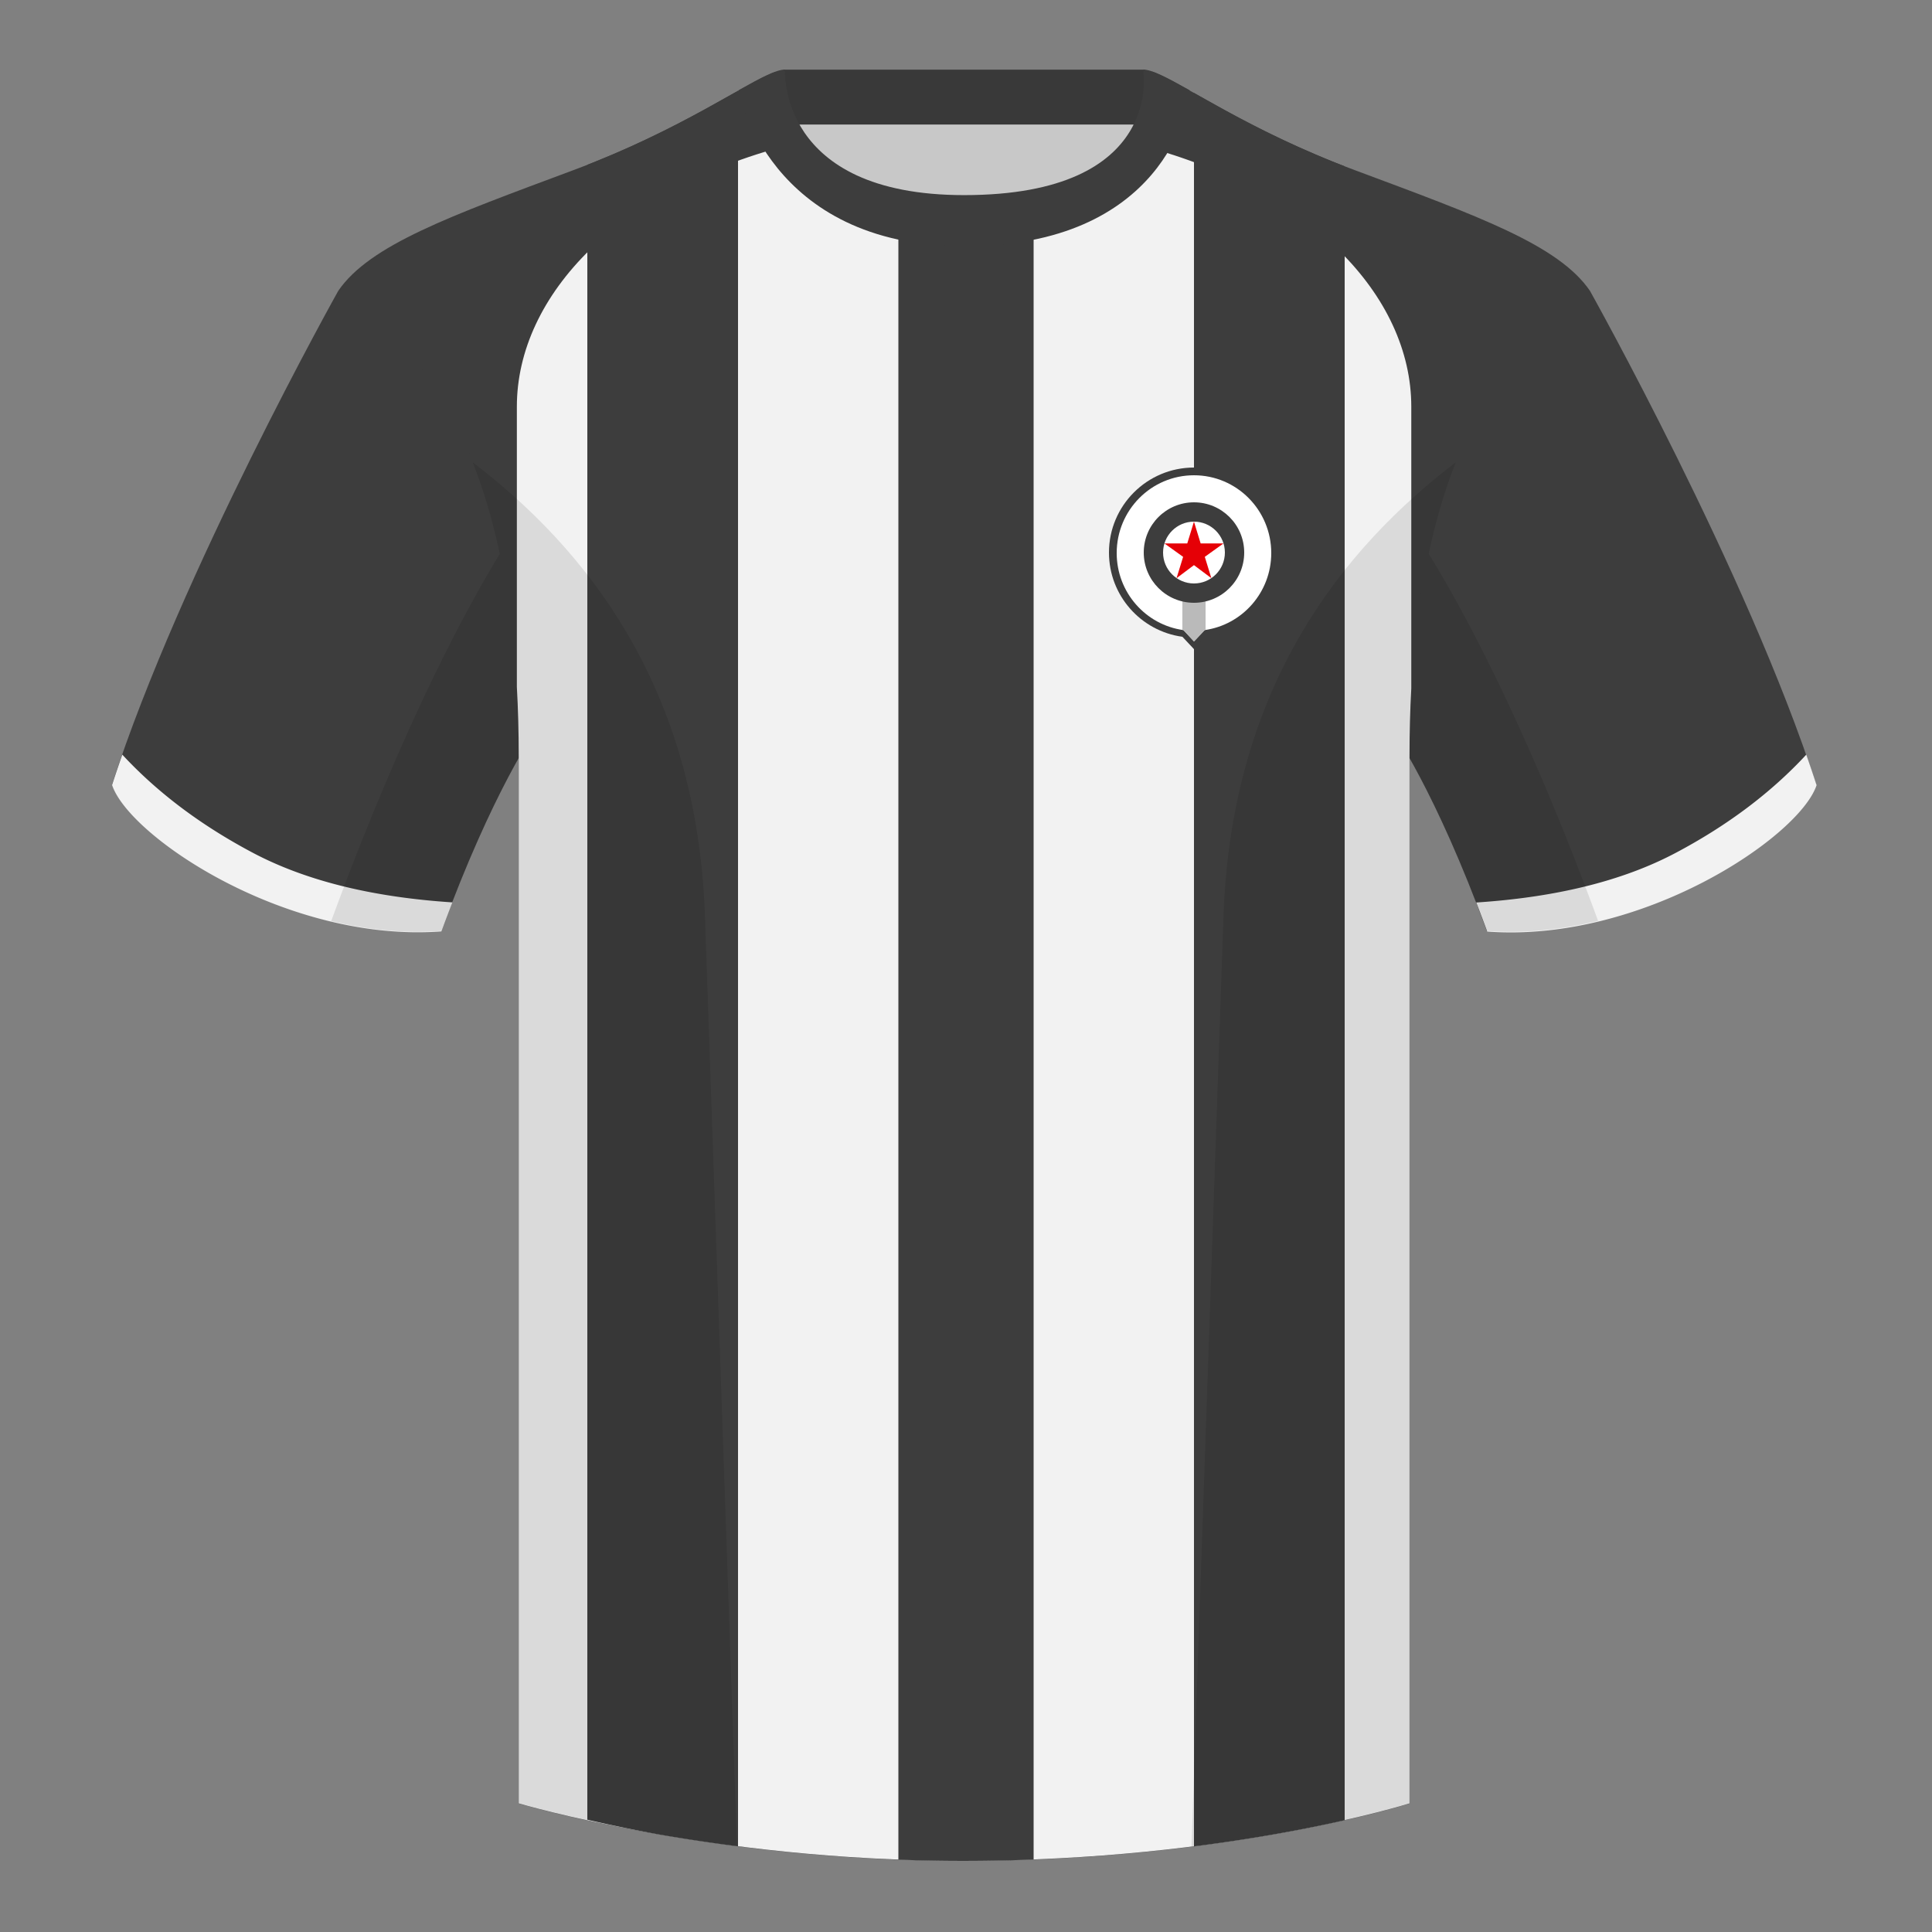
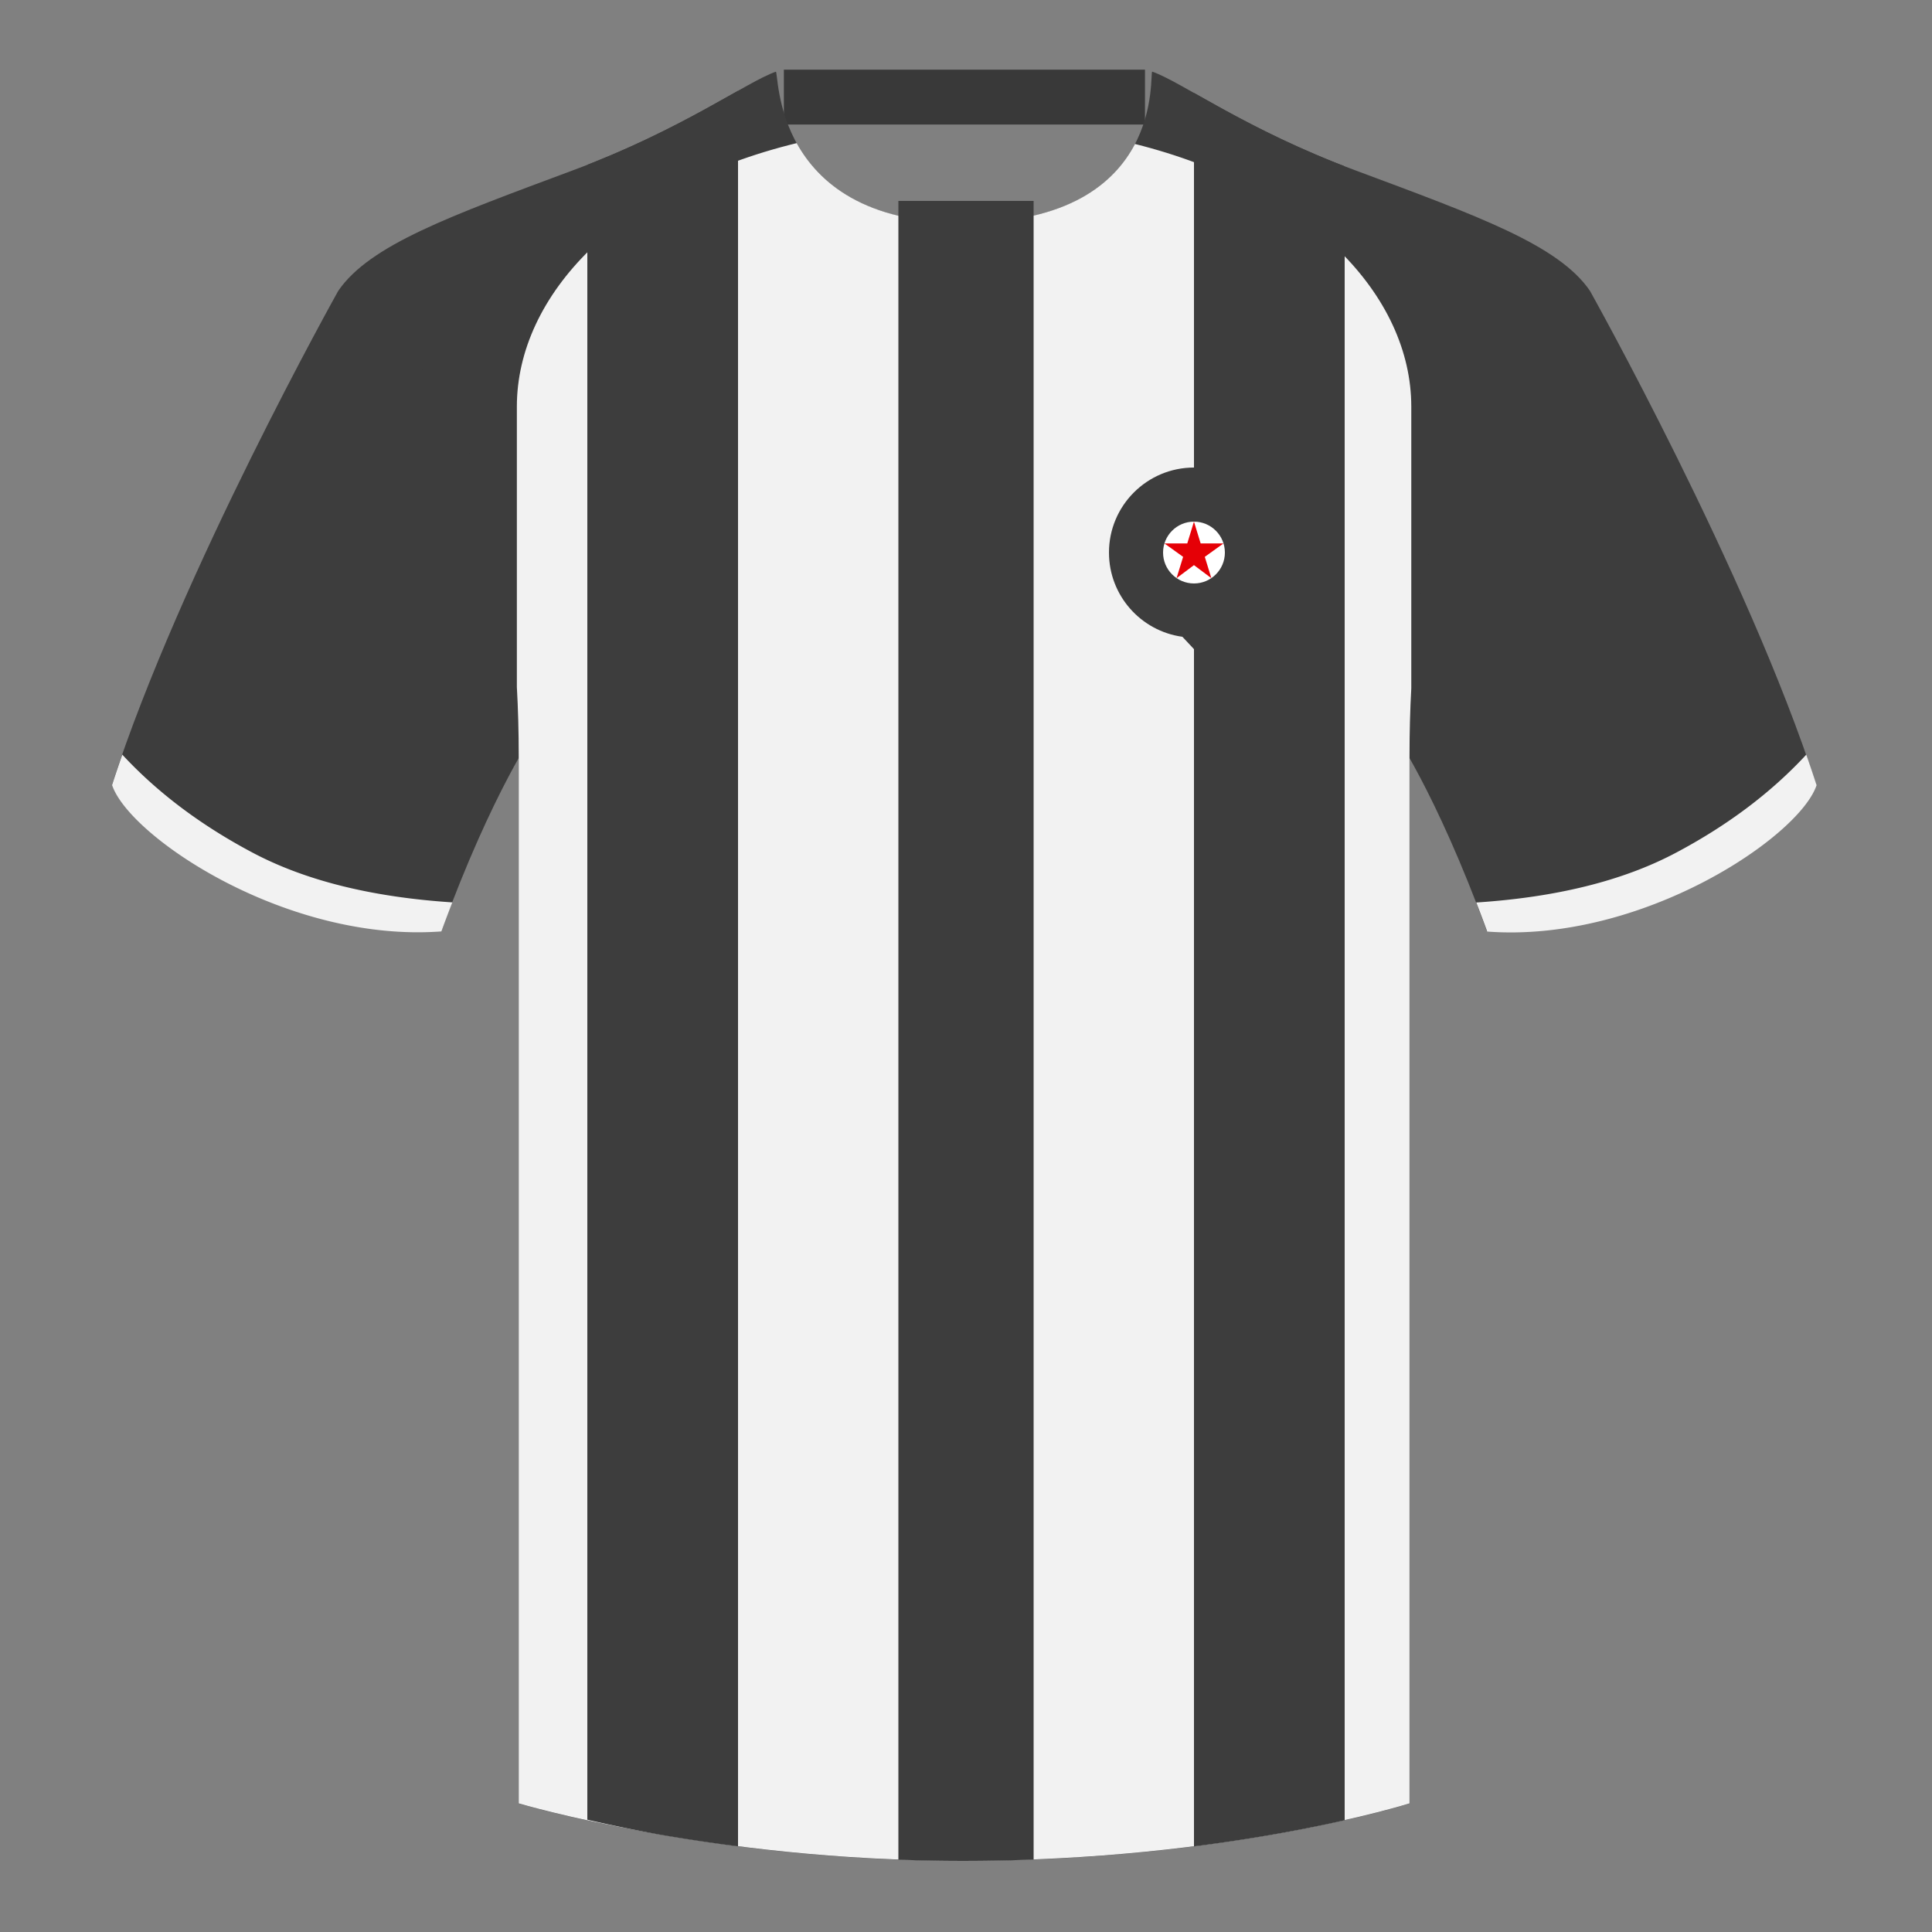
<svg xmlns="http://www.w3.org/2000/svg" height="500" viewBox="0 0 500 500" width="500">
  <rect x="0" y="0" width="500" height="500" fill="#808080" stroke="none" />
  <g fill="none" fill-rule="evenodd">
    <path d="M0 0h500v500H0z" />
-     <path d="M203.003 109.223h93.643V21.928h-93.643z" fill="#c8c8c8" />
    <path d="M202.864 32.228h93.458v-14.2h-93.458z" fill="#393939" />
    <g fill="#3d3d3d">
      <path d="M87.548 75.258S46.785 148.058 29 203.029c4.445 13.376 45.208 40.86 85.232 37.886 13.34-36.4 24.46-52 24.46-52s2.963-95.085-51.144-113.655M411.473 75.258s40.762 72.8 58.547 127.77c-4.445 13.376-45.208 40.86-85.232 37.886-13.34-36.4-24.46-52-24.46-52s-2.963-95.085 51.145-113.655" />
      <path d="M249.511 57.703c-50.082 0-47.798-39.47-48.742-39.14-7.516 2.618-24.133 14.936-52.439 25.495-31.873 11.885-52.626 19.315-60.782 31.2 11.114 8.915 46.694 28.97 46.694 120.345v271.14s49.658 14.855 114.885 14.855c68.929 0 115.648-14.855 115.648-14.855v-271.14c0-91.375 35.58-111.43 46.7-120.345-8.157-11.885-28.91-19.315-60.783-31.2-28.36-10.577-44.982-22.92-52.478-25.511-.927-.318 4.177 39.156-48.703 39.156z" />
    </g>
    <path d="M365.24 178.15c-.302 5.5-.462 11.301-.462 17.422v271.14s-46.719 14.855-115.648 14.855c-65.227 0-114.885-14.855-114.885-14.855v-271.14c0-6.261-.167-12.188-.482-17.799v-72.531c0-28.836 26.598-57.02 72.417-68.202 5.595 10.126 17.495 20.632 43.334 20.632 27.082 0 38.955-10.352 44.22-20.411 45.26 11.335 71.505 39.336 71.505 67.98z" fill="#f2f2f2" />
    <path d="M170.746 474.792A413.863 413.863 0 0 1 152 470.933V42.654c17.57-6.885 30.34-14.292 39-19.157V477.83a470.626 470.626 0 0 1-20.254-3.038zm96.754 6.454c-5.925.227-12.056.351-18.373.351-5.667 0-11.217-.112-16.627-.316V52h35zM348 43.035v428.042c-9.506 2.143-22.76 4.705-39 6.764V24.047c8.798 4.956 21.579 12.25 39 18.988z" fill="#3d3d3d" />
    <path d="M467.461 195.302a338.826 338.826 0 0 1 2.668 7.9c-4.445 13.375-45.208 40.86-85.232 37.885a426.405 426.405 0 0 0-2.836-7.52c20.795-1.358 37.993-5.637 51.595-12.837 13.428-7.11 24.696-15.585 33.805-25.428zM31.655 195.302c9.103 9.828 20.36 18.291 33.772 25.392 13.611 7.205 30.824 11.485 51.64 12.84a426.42 426.42 0 0 0-2.835 7.516C74.208 244.025 33.445 216.54 29 203.165c.836-2.584 1.723-5.209 2.655-7.863z" fill="#f2f2f2" />
-     <path d="M307.852 23.345C302.08 20.105 298.124 18 295.844 18c0 0 5.881 32.495-46.335 32.495-48.52 0-46.336-32.495-46.336-32.495-2.28 0-6.235 2.105-12.002 5.345 0 0 7.368 40.38 58.402 40.38 51.479 0 58.279-35.895 58.279-40.38z" fill="#3d3d3d" />
-     <path d="M413.584 238.323c-9.287 2.238-19.064 3.316-28.798 2.592-8.197-22.369-15.557-36.883-20.012-44.748v270.577s-21.102 6.71-55.867 11.11l-.544-.059c1.881-54.795 5.722-166.47 8.277-240.705 2.055-59.755 31.084-95.29 60.099-117.44-2.676 6.78-5.072 14.606-7 23.667 7.354 11.852 24.436 42.069 43.831 94.964l.014.042zM190.717 477.795c-34.248-4.401-56.477-11.05-56.477-11.05V196.171c-4.456 7.867-11.813 22.38-20.01 44.743-9.632.716-19.308-.332-28.51-2.523.005-.033.012-.065.02-.097 19.377-52.848 36.305-83.066 43.61-94.944-1.93-9.075-4.328-16.912-7.007-23.701 29.015 22.15 58.044 57.685 60.1 117.44 2.554 74.235 6.395 185.91 8.276 240.705z" fill="#000" fill-opacity=".1" />
    <path d="M309 168l3.053-3.21C322.758 163.304 331 154.114 331 143c0-12.15-9.85-22-22-22s-22 9.85-22 22c0 11.135 8.272 20.337 19.006 21.798z" fill="#3d3d3d" />
-     <path d="M309 166l2.775-2.937c9.732-1.36 17.225-9.767 17.225-19.935C329 132.01 320.046 123 309 123s-20 9.011-20 20.128c0 10.187 7.52 18.606 17.278 19.942z" fill="#fff" />
-     <path d="M312 154v9.029l-.225.034L309 166l-2.722-2.93a19.863 19.863 0 0 1-.28-.04L306 154z" fill="#bababa" />
    <circle cx="309" cy="143" fill="#3d3d3d" r="13" />
    <circle cx="309" cy="143" fill="#fff" r="8" />
    <path d="M311.8 144.112l1.699 5.522-4.504-3.38-4.506 3.38 1.702-5.522-4.85-3.478 5.92.011 1.734-5.645 1.733 5.645 5.914-.011z" fill="#e50006" fill-rule="nonzero" />
  </g>
</svg>